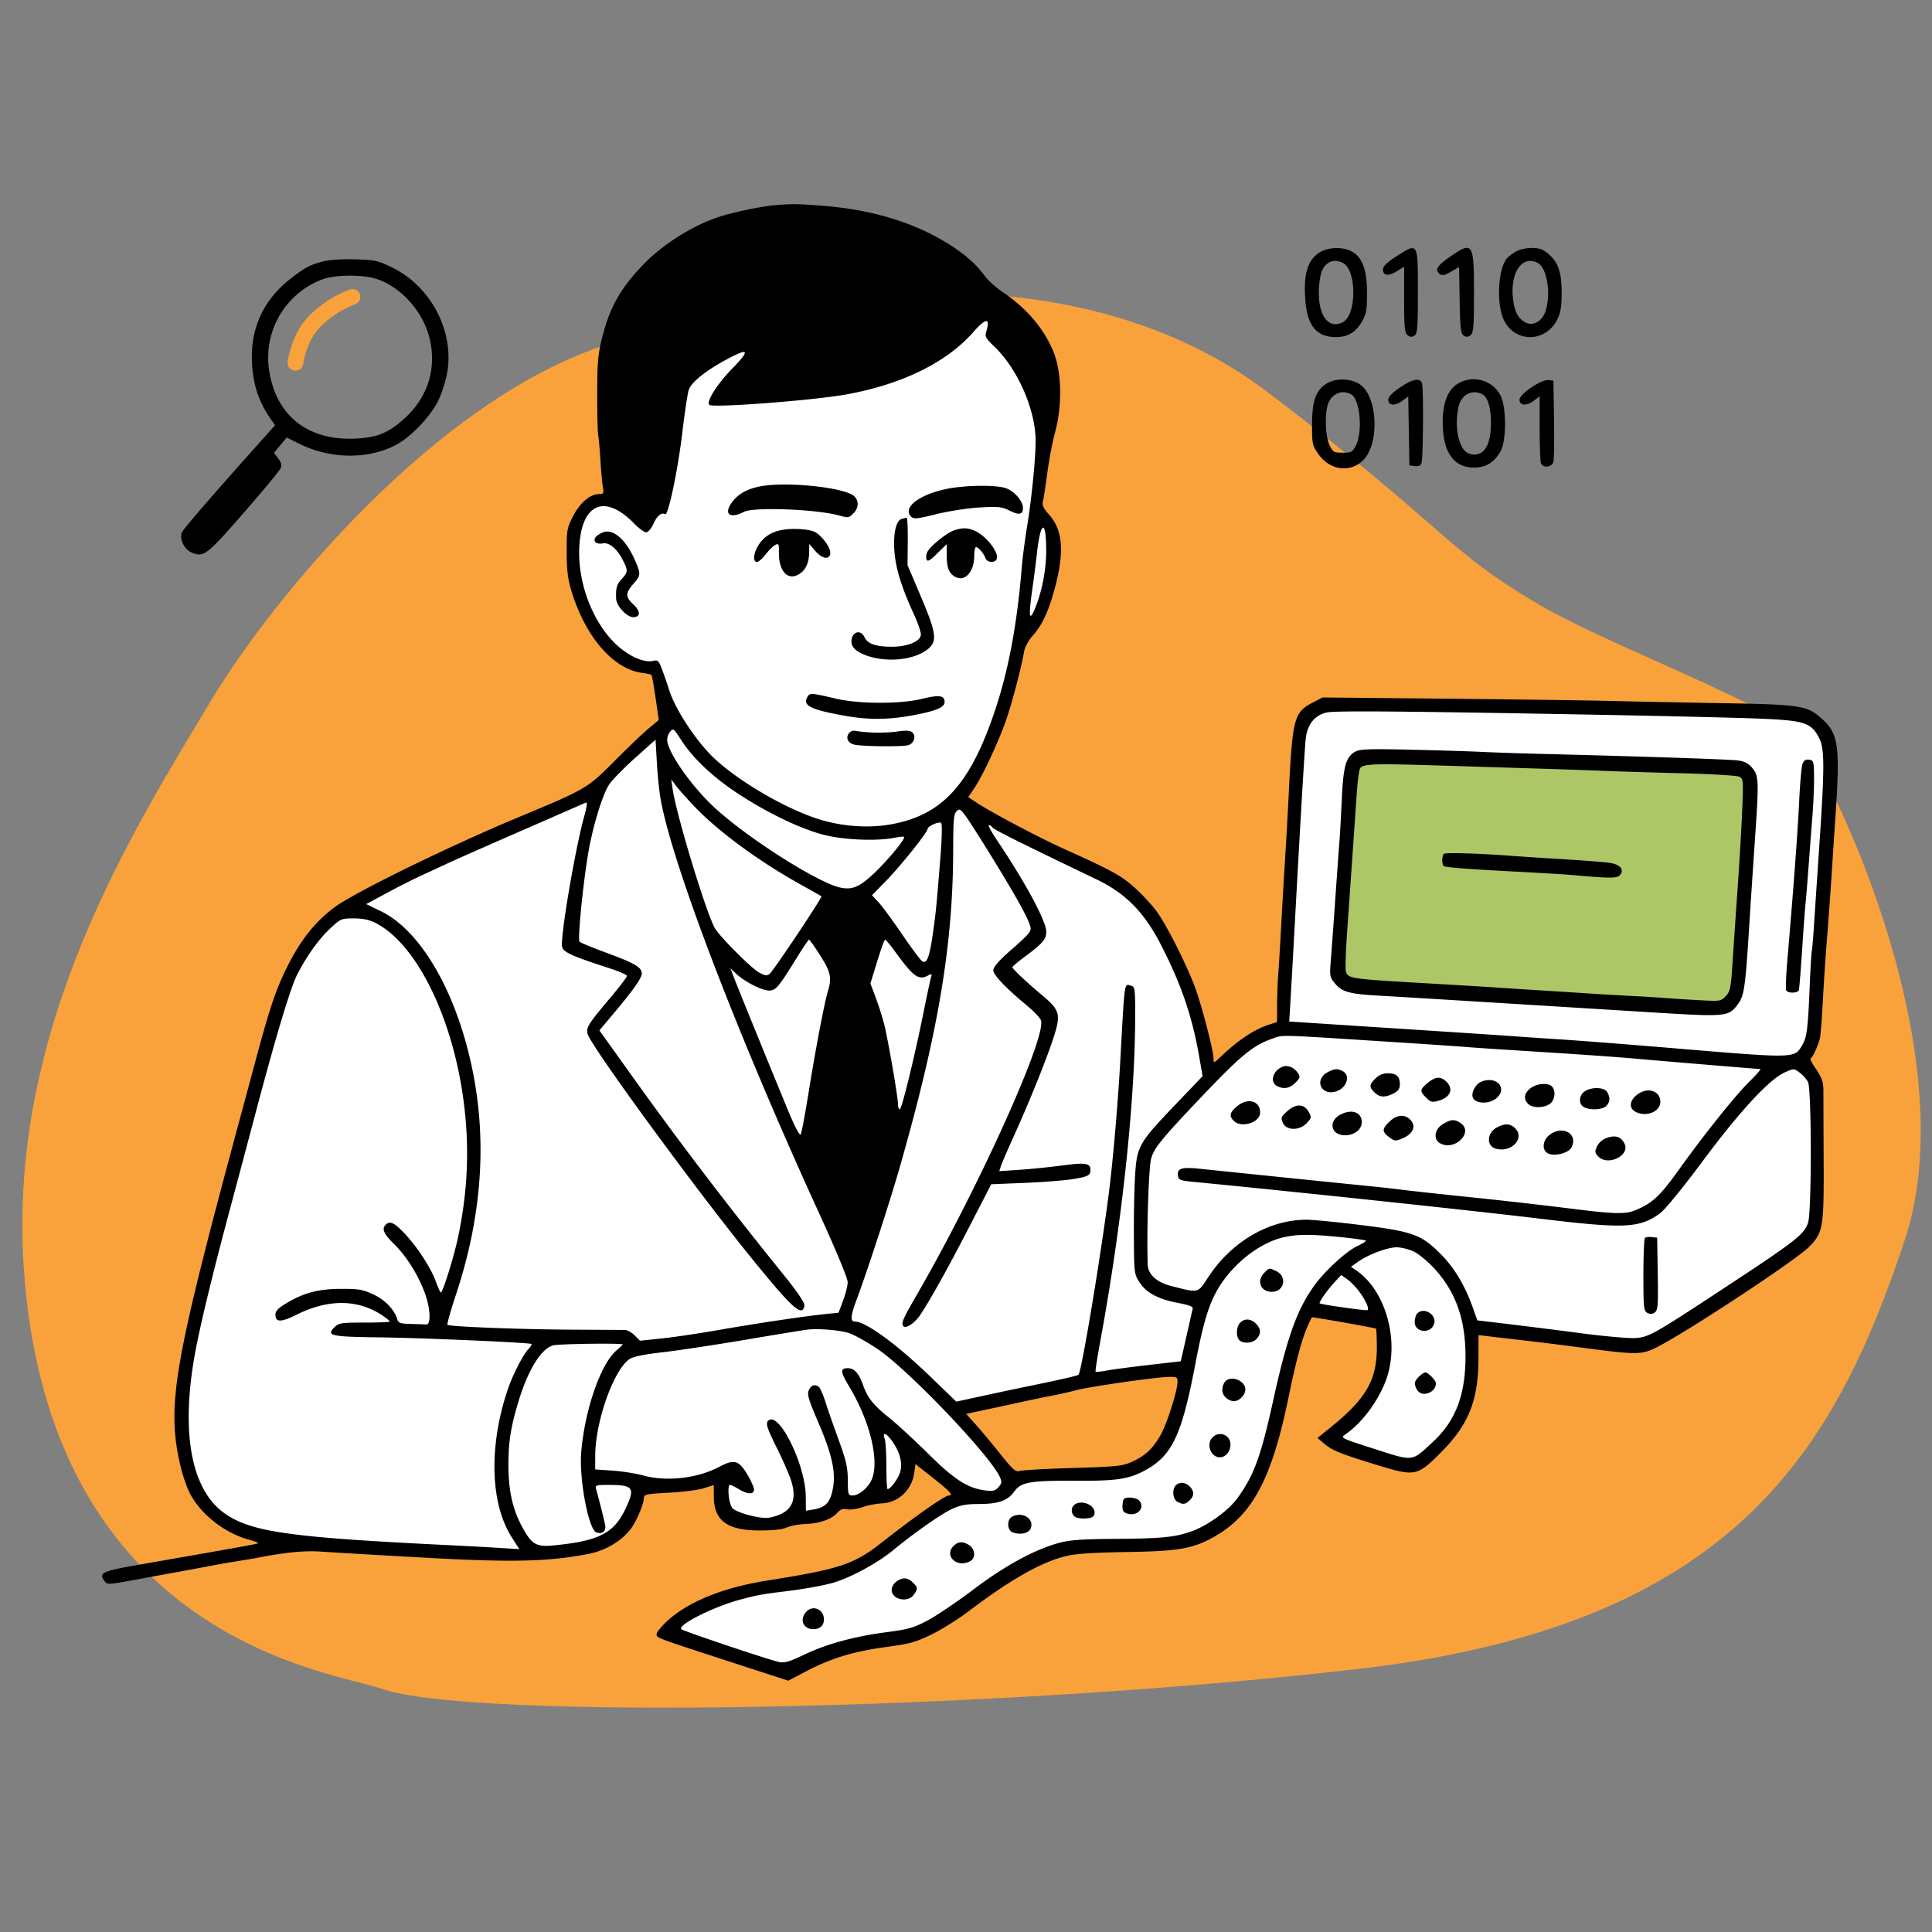
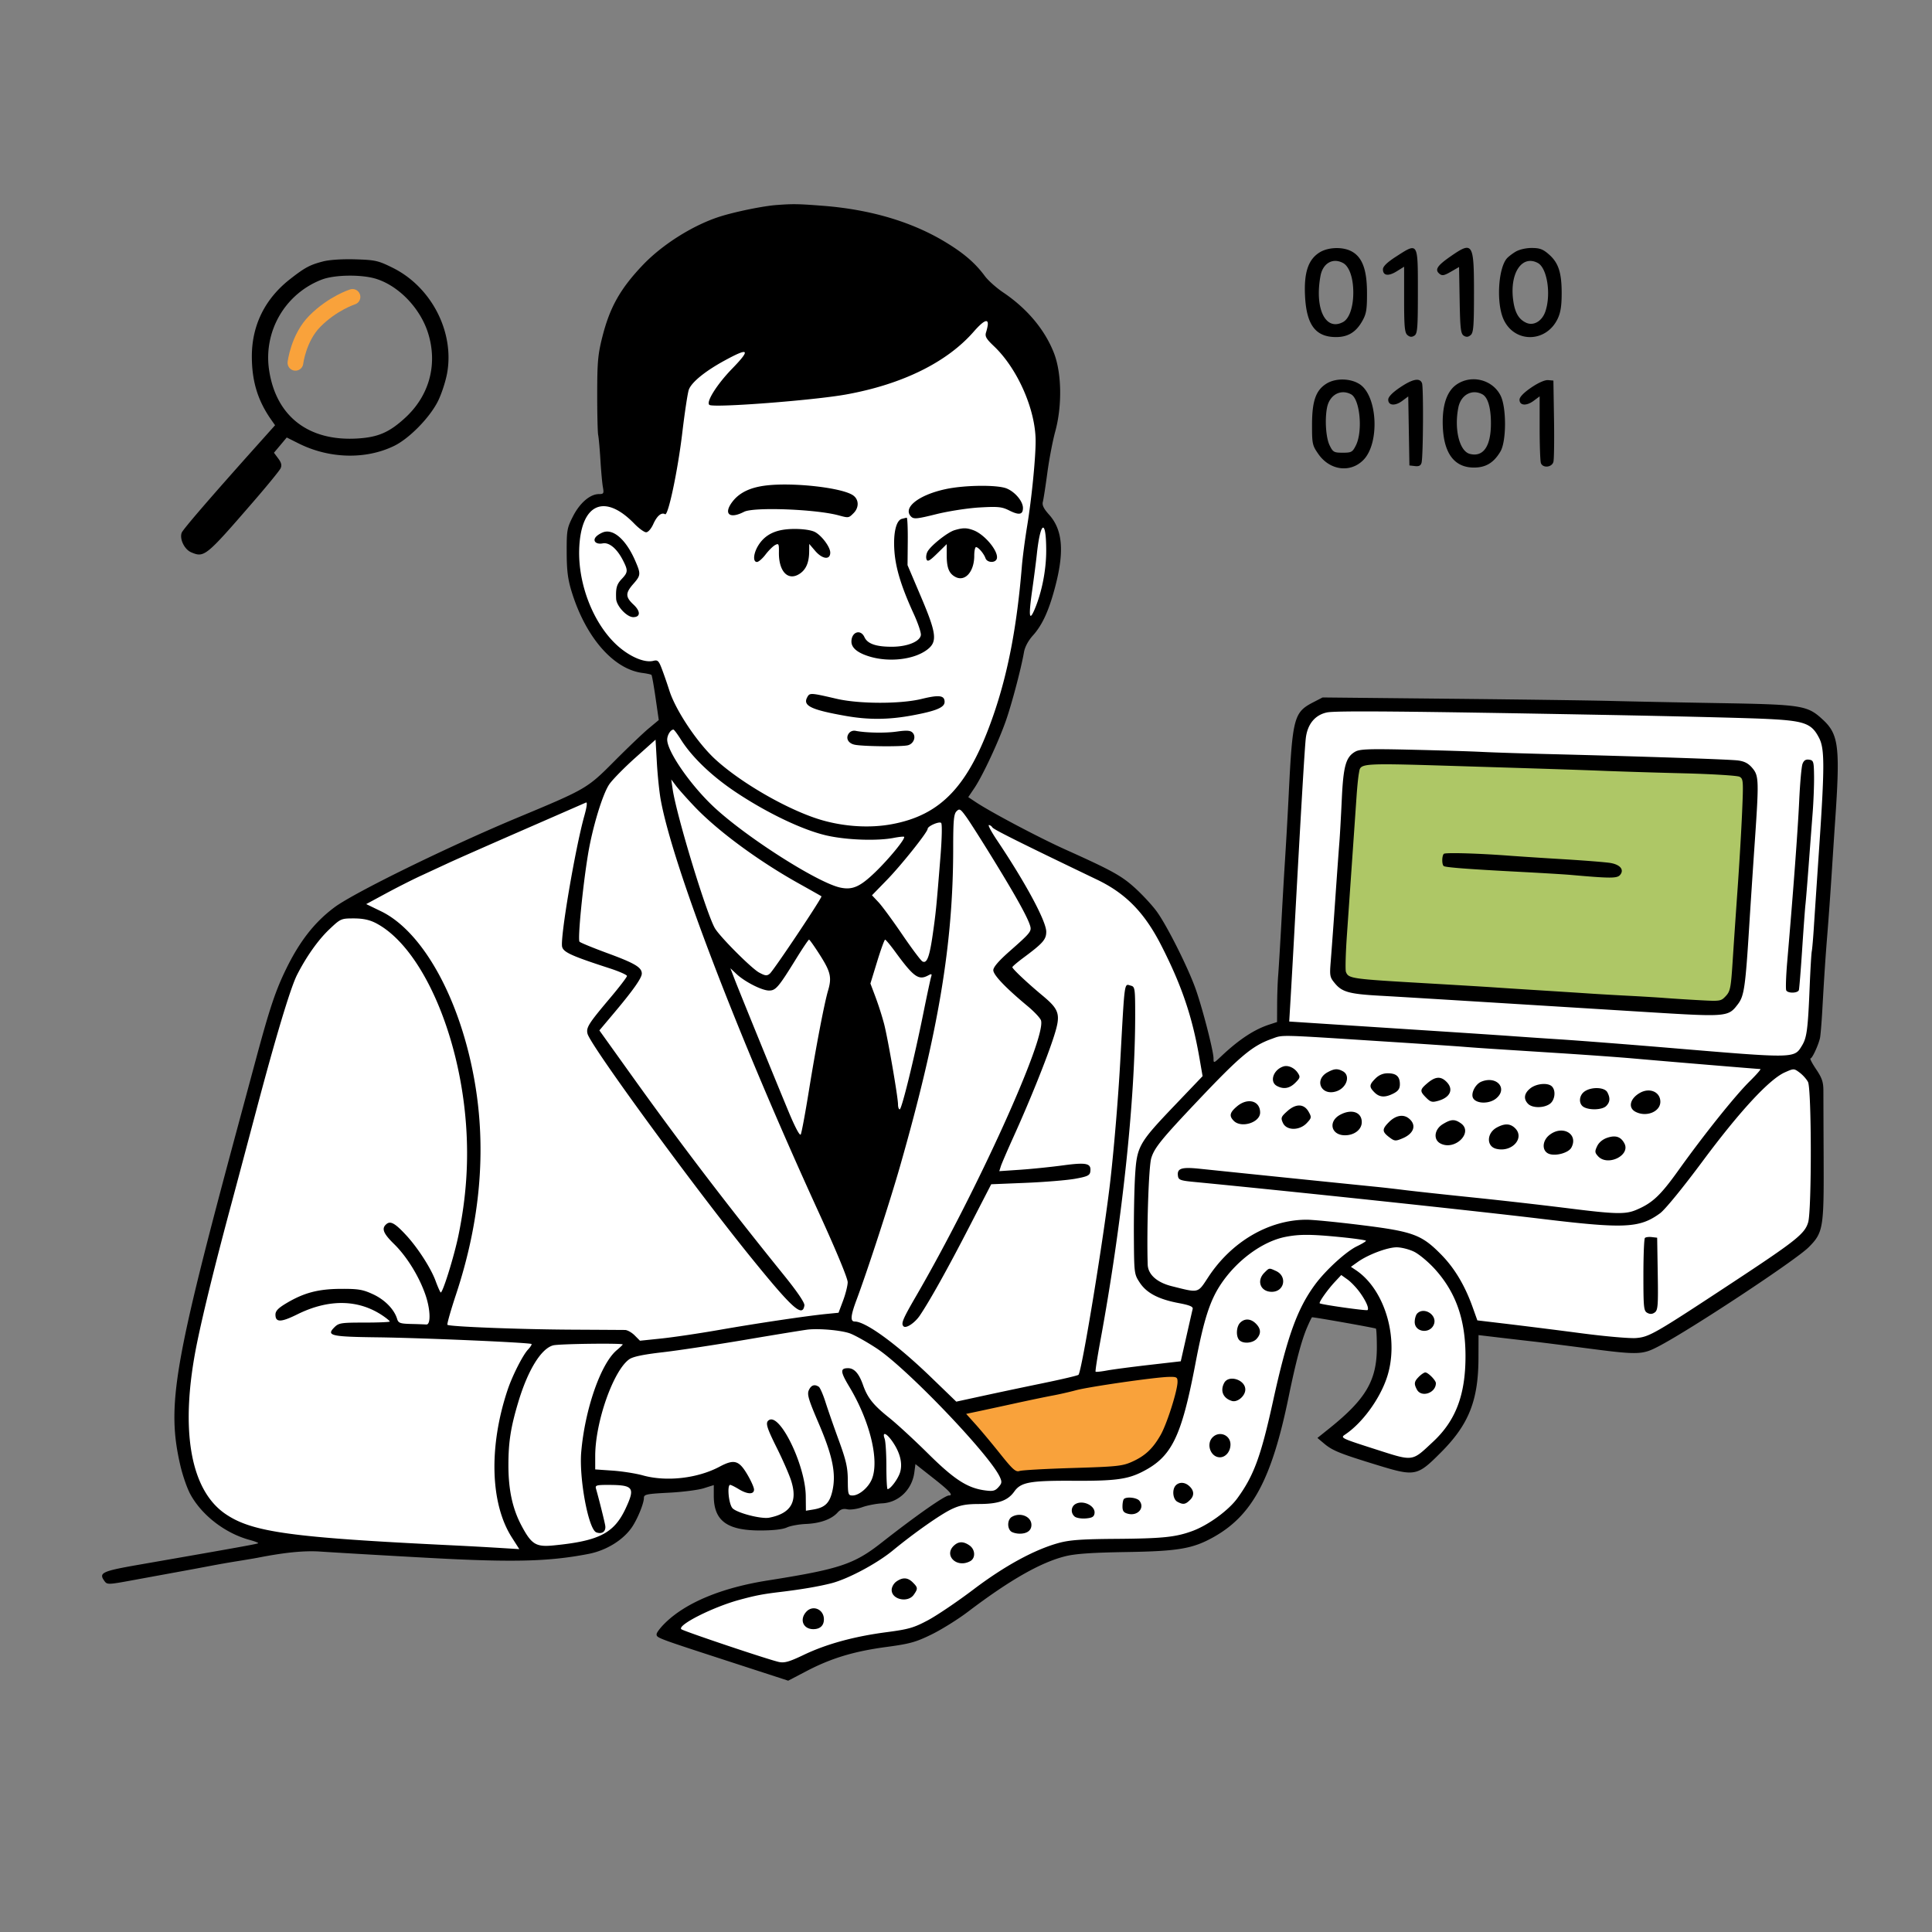
<svg xmlns="http://www.w3.org/2000/svg" width="246" height="246" viewBox="0 0 246 246" fill="none">
  <rect x="0" y="0" width="246" height="246" fill="#808080" stroke="none" />
-   <path d="M78.5 43.5C56 50 34.5 76.5 27 89c-9.898 16.5-25.907 41.5-24 72 3 48 39.784 51.921 45.5 54 11 4 77 3 124.5-2.5s60.5-27.5 69.5-54.5c7.2-21.6-6.167-53.333-13.5-65-10.833-6.166-25-11.333-33-16-12-7-11.5-9.5-34.5-27-22.834-17.374-55.755-14.37-83-6.5z" fill="#F9A23B" />
  <path d="M37.617 46.197S38 43 40.093 40.894c2.274-2.29 4.79-3.09 4.79-3.09" stroke="#F9A23B" stroke-width="2" stroke-linecap="round" />
  <path d="M99.5 39.5l-13 5.5-6 18-4 .5-2.5 2-1 3.5.5 5 2.5 6.5 4 4 3.5.5 2 6-1 1.5-2.5 2-6.5 6.5-18.5 8-12.5 6.5-5 4L36 126l-3.5 12-4.5 16-3 13-2 11 1 10 4 5.5 8 3 29 1.5 7-.5 4-1 3-2 1.5-2.5 1-2.5 5-.5 5-1 .5 4 4 2 4.5-.5 4-.5 2.5-2h3l4-.5 1.5-2.5.5-3 2 1.5 5 4-3.5 1.5-5 4-8 4.5L99 202l-8.5 2-5.5 3.5 14.5 5.5 2-1 7.5-3 7.5-1 5.5-3 6.5-5 7-3H146l6.5-1 4-3 3.5-4.5 3-8.5 2-9 1.5-4h1l8 1 1 3-2 7-5 5 11 3.5 3-2.5 3-5 1-5.5-.5-4.5 12 1.5 11 .5 1-1 9-5 11-8 .5-3.5v-7l-.5-9-2-2.5 2-2.5.5-4 .5-11.5 1-10V96l-1-3-2-2-7.5-.5L204 90h-35.5l-2.5 1.5-1 9.5-1 18-.5 11.5-5 2.5-4.5 3.5-1-4.5-1.5-5.5-2-5.5-3.5-5-3.5-3.5-4.5-2.5-5.5-2.5-8-4-2.5-1.5 4-7 1.5-4.5 3-10L133 77l1.5-6-1-4.5-1.5-.5 1-11v-5l-4-8-5-5-4.5 4-20 7.5v-9z" fill="#fff" />
  <path d="M185.5 96.5h-12l-1.5 2-1.5 22v4.5l3.5.5 23 1.5 22.5 1 1.5-1.5.5-3.5.5-9 1-10-.5-5.5-7-1-17-.5-13-.5z" fill="#AEC766" />
  <path d="M131 177.5l-9 2 6.5 9 3-.5 12-.5 4-2 2.5-5 1-6-11 1-9 2z" fill="#F9A23B" />
  <path fill-rule="evenodd" clip-rule="evenodd" d="M98.84 26.108c-1.668.125-5.206.848-7.145 1.46-3.423 1.082-7.357 3.555-9.877 6.21-2.843 2.995-4.17 5.353-5.119 9.105-.564 2.227-.653 3.207-.657 7.233-.002 2.562.054 4.938.124 5.282.071.343.2 1.78.286 3.19.085 1.412.227 2.962.315 3.445.144.796.096.878-.506.878-1.121 0-2.43 1.121-3.3 2.826-.763 1.494-.814 1.782-.805 4.584.006 2.341.144 3.43.631 5.017 1.787 5.81 5.327 9.873 9.017 10.348.566.073 1.081.186 1.146.25.065.065.3 1.384.524 2.932l.406 2.813-1.283 1.068c-.705.586-2.678 2.469-4.383 4.183-3.447 3.464-3.549 3.523-12.269 7.158-8.836 3.684-20.88 9.583-23.373 11.448-2.507 1.876-4.388 4.27-6.113 7.783-1.346 2.743-2.11 5.011-3.808 11.313l-2.294 8.51c-8.284 30.714-9.154 35.831-7.393 43.464.288 1.247.855 2.881 1.26 3.631 1.457 2.694 4.446 4.998 7.58 5.844.642.173 1.12.36 1.065.417-.093.092-2.44.515-15.052 2.712-4.871.848-5.288 1.044-4.506 2.115.33.453.495.449 3.438-.093l6.056-1.109a442.33 442.33 0 004.18-.778 121.34 121.34 0 013.235-.564c1.112-.178 2.265-.373 2.561-.431 3.43-.678 5.95-.929 7.954-.795 2.215.148 9.16.552 14.156.822 10.537.569 15.05.452 20.059-.524 2.28-.445 4.445-1.79 5.549-3.449.705-1.06 1.49-2.999 1.49-3.683 0-.442.335-.512 3.167-.658 1.743-.089 3.745-.344 4.45-.567l1.28-.404v1.365c0 3.174 1.673 4.419 5.932 4.414 1.624-.001 2.857-.141 3.37-.381.445-.208 1.537-.409 2.427-.447 1.814-.077 3.262-.599 4.033-1.453.378-.418.711-.53 1.235-.415.395.087 1.252-.033 1.904-.267.652-.233 1.793-.454 2.535-.49 2.096-.102 3.806-1.741 4.099-3.928l.143-1.07 2.26 1.78c2.128 1.676 2.615 2.217 1.996 2.217-.524 0-4.2 2.577-8.592 6.023-3.491 2.74-5.345 3.354-14.466 4.796-5.844.923-10.379 2.797-13.044 5.389-.612.594-1.112 1.248-1.112 1.453 0 .47-.028.46 9.12 3.436l7.636 2.484 2.34-1.223c3.139-1.642 6.03-2.515 10.164-3.07 2.985-.401 3.749-.613 5.763-1.6 1.276-.626 3.352-1.921 4.612-2.877 5.347-4.057 9.269-6.292 12.415-7.075 1.285-.32 3.406-.465 7.819-.536 6.568-.106 8.406-.422 11.052-1.904 4.936-2.764 7.407-7.381 9.556-17.858.912-4.444 1.64-7.186 2.348-8.834.306-.713.59-1.296.632-1.296.414 0 8.042 1.356 8.131 1.445.066.066.12 1.135.12 2.376.002 4.21-1.389 6.591-6.024 10.309l-1.542 1.236.833.701c1.078.909 1.98 1.276 6.682 2.72 4.956 1.521 5.166 1.48 8.25-1.618 3.517-3.532 4.726-6.588 4.741-11.979l.008-2.919 2.743.325c1.509.178 3.436.401 4.281.496.845.095 3.818.471 6.606.836 6.717.879 7.203.867 9.302-.23 4.081-2.131 17.438-10.95 19.097-12.608 1.852-1.852 1.952-2.432 1.913-11.081a4280.81 4280.81 0 01-.033-8.82c0-1.137-.169-1.643-.925-2.769-.51-.758-.831-1.378-.715-1.378.216 0 .969-1.608 1.2-2.566.072-.297.206-1.878.298-3.512.26-4.617.404-6.771.676-10.13.138-1.709.38-5.113.538-7.564.157-2.452.34-5.248.407-6.214.674-9.703.488-11.267-1.564-13.162-1.958-1.808-2.611-1.912-13.127-2.092-5.116-.087-11.365-.213-13.886-.279-2.521-.065-11.803-.192-20.626-.28l-16.043-.163-1.211.627c-2.435 1.26-2.62 1.957-3.101 11.702-.15 3.035-.324 6.086-.54 9.455-.067 1.041-.249 4.201-.403 7.024-.155 2.823-.336 5.802-.402 6.619-.066.817-.125 2.479-.13 3.693l-.01 2.208-1.011.331c-1.905.623-3.839 1.899-6.067 4-.994.938-1.011.942-1.012.291-.001-.941-1.438-6.499-2.302-8.902-1.001-2.786-3.681-8.103-4.954-9.829-.578-.785-1.811-2.116-2.739-2.957-1.719-1.559-2.927-2.226-8.878-4.903-3.31-1.489-9.422-4.721-11.369-6.011l-.988-.655.79-1.172c1.052-1.562 3.105-5.966 4.038-8.662.753-2.179 1.918-6.605 2.267-8.623.116-.667.547-1.473 1.138-2.128 1.241-1.377 2.103-3.307 2.921-6.537 1.091-4.307.828-6.971-.874-8.86-.675-.75-.894-1.204-.782-1.621.086-.32.342-1.979.571-3.687.228-1.709.681-4.08 1.007-5.268.893-3.26.825-7.444-.162-9.982-1.156-2.973-3.414-5.67-6.471-7.727-.868-.584-1.915-1.52-2.327-2.077-1.231-1.67-2.708-2.938-5.089-4.37-4.267-2.567-9.516-4.115-15.534-4.582-3.192-.247-3.794-.257-5.94-.096zm69.209 6.015c-1.457.89-2.021 2.538-1.883 5.502.174 3.74 1.332 5.292 3.949 5.294 1.504.002 2.527-.615 3.319-2 .543-.95.631-1.467.625-3.671-.009-2.95-.615-4.543-2.004-5.263-1.119-.58-2.934-.517-4.006.138zm9.725.538c-1.147.74-1.686 1.26-1.686 1.63 0 .816.684.917 1.746.26l.951-.59v4.177c0 3.48.071 4.235.427 4.531.309.258.55.277.876.071.395-.249.449-.936.449-5.657 0-6.302.044-6.232-2.763-4.422zm6.908-.004c-1.694 1.179-2.018 1.686-1.404 2.197.346.287.595.244 1.46-.255l1.043-.601.075 4.23c.063 3.6.141 4.271.523 4.513.326.205.567.186.876-.072.362-.3.427-1.127.427-5.4 0-6.365-.149-6.595-3-4.612zm8.258-.585c-.445.272-.945.667-1.111.877-1.076 1.36-1.3 5.636-.401 7.673 1.354 3.065 5.392 3.067 6.889.004.385-.787.525-1.65.529-3.239.006-2.663-.401-3.919-1.618-4.989-.761-.67-1.174-.823-2.208-.823-.757.001-1.598.202-2.08.497zm-151.8 1.215c-1.69.437-2.316.773-4.222 2.266-3.18 2.49-4.85 5.87-4.85 9.814 0 3.187.753 5.647 2.476 8.097l.48.683-2.289 2.558c-5.905 6.6-9.445 10.704-9.601 11.129-.294.8.353 2.13 1.213 2.493 1.665.701 1.85.552 7.895-6.429 1.78-2.054 3.347-3.972 3.483-4.262.182-.387.104-.72-.297-1.257l-.545-.732.814-.97.813-.972 1.506.754c3.904 1.954 8.534 2.078 12.156.323 1.93-.934 4.546-3.603 5.596-5.709.453-.908.978-2.52 1.168-3.584.936-5.248-2.021-10.96-6.934-13.392-1.849-.916-2.212-.997-4.758-1.075-1.656-.05-3.294.055-4.104.265zm129.866.2c.797.427 1.308 1.896 1.308 3.76 0 1.865-.511 3.334-1.308 3.76-2.223 1.193-3.637-1.698-2.871-5.868.299-1.625 1.564-2.353 2.871-1.652zm24.806 0c1.189.638 1.707 3.993.955 6.183-.422 1.229-1.497 1.857-2.439 1.426-.982-.447-1.479-1.35-1.677-3.043-.393-3.356 1.18-5.628 3.161-4.566zM47.953 35.523c2.902.938 5.606 3.798 6.573 6.95 1.216 3.963.132 7.915-2.945 10.736-2.022 1.854-3.449 2.469-6.09 2.625-6.18.367-10.29-2.785-11.209-8.599a10.64 10.64 0 016.664-11.625c1.646-.645 5.15-.688 7.007-.087zm77.823 5.806c-.015.206-.116.654-.224.993-.161.506.021.824 1.004 1.756 2.999 2.845 5.299 8.063 5.309 12.05.007 2.197-.505 7.35-1.076 10.835-.28 1.709-.583 4.019-.675 5.133-.625 7.664-1.773 13.645-3.658 19.063-3.096 8.902-6.621 12.649-12.977 13.798-2.683.485-5.763.316-8.624-.472-4.122-1.137-10.348-4.66-13.768-7.792-2.294-2.101-5.08-6.277-5.867-8.794a65.09 65.09 0 00-.86-2.499c-.468-1.27-.59-1.401-1.165-1.257-1.22.307-3.305-.656-4.945-2.284-2.825-2.803-4.633-7.582-4.501-11.896.177-5.812 3.19-7.224 7.013-3.287.586.604 1.266 1.098 1.51 1.098.255 0 .646-.451.922-1.065.466-1.035 1.04-1.51 1.49-1.232.395.245 1.62-5.557 2.195-10.4.309-2.6.683-5.058.83-5.462.349-.95 2.067-2.35 4.56-3.71 3.114-1.701 3.358-1.437.957 1.035-1.958 2.016-3.39 4.309-2.887 4.62.62.384 13.257-.585 17.402-1.334 7.134-1.289 12.816-4.083 16.229-7.981 1.235-1.412 1.864-1.73 1.806-.916zm43.146 7.504c-1.367.835-1.855 2.2-1.861 5.208-.005 2.475.037 2.671.814 3.782 1.46 2.087 4.088 2.423 5.736.733 2.08-2.131 1.794-8.107-.461-9.619-1.156-.774-3.054-.821-4.228-.104zm9.323.512c-.963.652-1.483 1.193-1.483 1.54 0 .76.866.84 1.779.163l.769-.57.075 4.393.074 4.393.706.082c.509.06.743-.061.841-.432.208-.8.258-9.598.057-10.123-.277-.725-1.198-.544-2.818.554zm7.253-.408c-1.275.855-1.886 2.676-1.789 5.33.127 3.474 1.48 5.267 3.973 5.267 1.51 0 2.528-.62 3.371-2.054.763-1.298.776-5.572.021-7.095-1.008-2.035-3.669-2.726-5.576-1.448zm9.464.416c-.947.647-1.483 1.204-1.483 1.541 0 .754.872.826 1.786.149l.776-.575v4.038c0 2.221.073 4.23.163 4.466.257.67 1.417.54 1.593-.18.083-.335.115-2.797.073-5.471l-.077-4.863-.674-.059c-.409-.036-1.256.338-2.157.954zm-22.929.856c1.126.603 1.514 4.69.617 6.489-.434.87-.568.945-1.682.945-1.116 0-1.247-.074-1.672-.945-.47-.963-.626-3.29-.323-4.81.323-1.616 1.734-2.39 3.06-1.68zm16.717 0c.699.375 1.089 1.7 1.089 3.701 0 2.918-.976 4.327-2.688 3.883-1.323-.344-2.014-3.136-1.461-5.905.323-1.616 1.734-2.39 3.06-1.68zM97.627 61.807c-2.109.24-3.523.927-4.42 2.144-1.109 1.507-.291 2.16 1.526 1.22 1.229-.638 9.149-.34 12.061.452 1.258.342 1.267.34 1.887-.28.736-.737.692-1.78-.097-2.297-1.449-.951-7.488-1.634-10.957-1.239zm22.783.472c-3.452.74-5.515 2.38-4.399 3.5.34.34.75.3 3.203-.31 1.548-.385 4.031-.769 5.518-.854 2.358-.135 2.842-.085 3.775.384 1.25.629 1.745.539 1.745-.318 0-.843-.985-2.028-2.059-2.478-1.171-.49-5.329-.45-7.783.076zm-5.579 3.787c-.735.194-1.114 1.842-.946 4.116.162 2.2.887 4.55 2.46 7.983.543 1.183.952 2.398.908 2.7-.117.817-1.702 1.468-3.611 1.484-2.062.016-3.183-.366-3.57-1.217-.487-1.072-1.66-.673-1.66.566 0 .793.784 1.438 2.309 1.898 2.521.76 5.668.387 7.33-.87 1.335-1.01 1.212-2.047-.809-6.8l-1.685-3.965.028-3.04c.015-1.67-.046-3.024-.135-3.007-.09.017-.368.086-.619.152zm18.382 4.028c.005 2.5-.567 5.38-1.495 7.54-.672 1.56-.758.814-.289-2.496.227-1.599.49-3.636.585-4.528.461-4.315 1.192-4.63 1.199-.516zm-33.596-2.622c-1.4.244-2.408.9-3.08 2.005-.613 1.005-.693 2.079-.156 2.079.205 0 .695-.424 1.09-.942.394-.518.944-1.064 1.22-1.212.458-.246.503-.161.487.918-.037 2.46 1.166 3.706 2.642 2.737.807-.53 1.195-1.428 1.21-2.802l.011-.995.75.877c.919 1.076 1.924 1.193 1.924.224 0-.706-1.072-2.15-1.942-2.617-.707-.379-2.77-.514-4.156-.272zm21.922.036c-.898.27-3.03 1.965-3.442 2.736-.159.3-.215.737-.125.975.132.344.408.192 1.369-.753l1.204-1.184v1.425c0 1.59.29 2.317 1.095 2.748 1.233.662 2.41-.655 2.41-2.696 0-.602.103-1.094.228-1.094.298 0 .993.818 1.206 1.418.2.565 1.219.631 1.425.092.33-.862-1.47-3.096-2.944-3.654-.872-.33-1.362-.333-2.426-.013zM77 67.714c-.296.064-.751.304-1.01.534-.622.553-.169 1.117.756.94.824-.158 1.813.67 2.572 2.154.661 1.291.647 1.528-.137 2.36-.657.697-.785 1.143-.729 2.535.037.917 1.361 2.343 2.176 2.343.936 0 .955-.739.041-1.594-1.046-.979-1.051-1.469-.029-2.635.963-1.1.976-1.26.237-2.964-1.09-2.51-2.604-3.945-3.877-3.673zM102.774 88.8c-.569 1.064.509 1.58 4.92 2.359 2.883.508 5.422.491 8.396-.055 3.096-.57 4.185-1.02 4.185-1.73 0-.838-.69-.927-2.931-.378-2.688.657-7.944.648-10.82-.02-3.366-.78-3.426-.782-3.75-.176zm101.49 2.225c8.453.157 17.503.378 20.112.49 5.396.233 6.272.532 7.264 2.48.692 1.36.692 3.675-.002 13.896-.293 4.309-.602 8.928-.687 10.265-.085 1.338-.202 2.675-.26 2.972-.058.297-.177 2.303-.265 4.457-.223 5.448-.362 6.528-.965 7.522-1.019 1.679-.734 1.674-16.973.312-5.116-.429-11.304-.91-13.751-1.069a895.82 895.82 0 01-6.336-.43c-1.038-.077-5.588-.38-10.111-.673l-13.18-.855-4.955-.322.171-2.85c.094-1.568.294-5.099.444-7.848.859-15.767 1.349-24.073 1.493-25.346.204-1.807 1.167-2.989 2.696-3.311 1.123-.237 10.134-.157 35.305.31zm-117.568 3.14c1.421 2.254 3.934 4.66 7.004 6.707 4.015 2.678 8.6 4.858 11.632 5.529 2.549.565 6.368.694 8.472.286.668-.129 1.258-.19 1.313-.136.209.207-1.875 2.762-3.651 4.479-1.955 1.889-2.915 2.316-4.47 1.986-2.871-.61-11.959-6.4-16.084-10.249-2.974-2.774-5.958-7.077-5.958-8.59 0-.578.437-1.28.796-1.278.081 0 .507.57.947 1.267zm21.434-.847c-.503.608-.177 1.319.689 1.505 1.051.225 6.026.275 6.796.068.742-.199 1.07-1.114.576-1.607-.281-.282-.743-.311-2.027-.129-1.476.21-3.967.159-5.27-.107a.868.868 0 00-.764.27zm-24.005 8.495c1.512 8.35 9.8 30.001 20.115 52.543 2.241 4.896 3.704 8.425 3.696 8.914-.007.446-.273 1.502-.59 2.346l-.577 1.536-1.538.152c-2.542.252-8.8 1.184-13.671 2.036-2.521.441-5.819.93-7.328 1.088l-2.744.286-.681-.683c-.375-.375-.93-.685-1.233-.687a5609.1 5609.1 0 00-6.82-.04c-6.652-.036-15.55-.385-15.783-.618-.077-.077.415-1.813 1.092-3.858 3.093-9.338 3.888-18.391 2.38-27.086-1.816-10.477-6.562-19.111-11.936-21.715l-1.878-.91 2.513-1.357c1.382-.746 3.362-1.75 4.4-2.229 1.039-.48 2.677-1.239 3.64-1.686.964-.447 5.211-2.321 9.438-4.166a5153.14 5153.14 0 007.99-3.491c.193-.088.117.535-.21 1.702-1.169 4.189-3.098 15.574-2.824 16.669.175.695 1.22 1.169 6.03 2.729 1.224.396 2.225.839 2.225.982 0 .144-.962 1.402-2.138 2.795-2.77 3.282-3.08 3.774-2.882 4.564.375 1.499 13.622 19.619 20.916 28.61 5.206 6.419 6.464 7.54 6.696 5.976.05-.336-.905-1.743-2.645-3.896-7.155-8.853-13.092-16.636-19.233-25.214l-4.227-5.906L78.169 129c2.435-2.892 3.55-4.472 3.55-5.034 0-.789-.881-1.314-4.336-2.585-1.842-.677-3.458-1.34-3.591-1.472-.256-.253.397-6.982 1.08-11.125.567-3.442 1.86-7.693 2.713-8.928.41-.593 1.902-2.112 3.316-3.377l2.57-2.298.168 2.938c.092 1.616.311 3.728.486 4.694zm88.426-6.098c-1.185.68-1.507 1.829-1.704 6.098-.099 2.154-.236 4.585-.303 5.403-.067.817-.304 4.099-.527 7.294a935.848 935.848 0 01-.571 7.84c-.158 1.931-.131 2.075.561 2.899.895 1.065 1.84 1.321 5.677 1.534 2.739.152 7.761.459 33.765 2.067 10.542.653 10.589.648 11.846-1.002.785-1.031.95-2.182 1.434-9.962.167-2.674.479-7.403.693-10.509.554-8.02.537-8.59-.295-9.58-.497-.592-.998-.858-1.82-.967-1.081-.142-11.933-.508-24.457-.823-3.189-.08-6.889-.203-8.224-.271-1.335-.07-5.339-.193-8.898-.275-5.447-.126-6.582-.086-7.177.254zm56.96 1.554c-.128.345-.317 2.45-.42 4.679-.169 3.679-.74 11.365-1.521 20.454-.163 1.89-.218 3.561-.123 3.715.243.393 1.485.348 1.604-.059.053-.185.242-2.526.418-5.2.176-2.674.363-5.227.417-5.673.052-.446.232-2.634.399-4.863.167-2.228.398-5.267.513-6.753.116-1.486.199-3.613.185-4.728-.024-1.886-.067-2.032-.632-2.112-.431-.062-.673.094-.84.54zm-41.02.364c9.636.298 12.935.407 16.043.532a935.8 935.8 0 009.841.3c3.634.092 6.836.29 7.117.438.48.253.5.522.33 4.493-.1 2.324-.358 6.717-.575 9.763-.216 3.046-.501 7.216-.633 9.267-.216 3.362-.302 3.795-.873 4.404-.619.66-.698.672-3.471.517a240.054 240.054 0 01-4.321-.276c-.816-.065-2.818-.187-4.449-.272a409.274 409.274 0 01-4.719-.269c-1.865-.125-4.549-.296-8.493-.544a713.867 713.867 0 01-4.179-.273c-.964-.066-4.968-.307-8.898-.535-9.172-.532-9.51-.582-9.835-1.429-.093-.244-.038-2.332.122-4.639.328-4.689 1.026-14.734 1.24-17.837.077-1.115.205-2.36.283-2.768.273-1.414-.548-1.368 15.47-.872zm-100.042 5.085c2.937 3.085 8.126 6.91 13.256 9.772 1.538.859 2.84 1.595 2.891 1.637.143.115-6.081 9.435-6.577 9.847-.366.305-.579.283-1.364-.141-.939-.506-4.809-4.368-5.582-5.568-1.027-1.598-4.94-14.43-5.428-17.803l-.176-1.216.609.811c.335.446 1.402 1.643 2.371 2.661zm38.2 6.991c2.778 4.528 4.215 7.13 4.523 8.191.197.681.016.903-2.606 3.211-1.395 1.229-2.089 2.033-2.089 2.423 0 .606 1.567 2.247 4.365 4.573.844.701 1.613 1.521 1.708 1.821.699 2.208-8.148 21.731-15.921 35.13-1.692 2.916-1.926 3.481-1.584 3.822.317.318 1.447-.436 2.089-1.394 1.318-1.967 3.54-5.953 6.274-11.257l2.803-5.438 4.38-.179c2.408-.099 5.228-.33 6.267-.514 1.577-.28 1.9-.427 1.967-.899.155-1.082-.442-1.221-3.477-.812-1.542.208-3.998.459-5.457.558l-2.653.179.197-.622c.108-.342.859-2.082 1.667-3.867 2.01-4.436 4.168-9.798 5.072-12.603.925-2.868.766-3.44-1.466-5.295-1.888-1.569-3.805-3.374-3.805-3.584 0-.087.637-.631 1.416-1.21 2.478-1.84 2.899-2.32 2.899-3.305 0-1.338-2.63-6.229-6.252-11.625-.723-1.077-1.197-1.958-1.052-1.958.144 0 .346.136.449.303.163.265 3.596 1.978 13.326 6.648 3.662 1.758 6.041 4.195 8.175 8.375 2.612 5.116 3.949 9.065 4.867 14.369l.394 2.276-3.503 3.667c-4.643 4.862-4.864 5.253-5.095 9.046-.1 1.648-.168 5.132-.151 7.744.031 4.675.042 4.764.755 5.843.871 1.318 2.388 2.113 4.961 2.597 1.377.259 1.84.452 1.77.74-.052.214-.414 1.803-.805 3.53l-.711 3.14-4.048.465c-2.226.256-4.644.575-5.372.71-.729.136-1.37.201-1.424.147-.055-.055.21-1.777.587-3.826 2.776-15.055 4.453-30.71 4.453-41.555 0-3.398-.034-3.635-.539-3.767-.879-.23-.777-.955-1.364 9.669-.248 4.493-.749 10.56-1.226 14.852-.775 6.985-3.662 24.633-4.093 25.026-.106.097-2.074.563-4.372 1.035a817.28 817.28 0 00-7.682 1.62l-3.503.762-3.2-3.091c-4.37-4.221-8.327-7.112-9.736-7.112-.581 0-.519-.739.228-2.737 1.411-3.775 4.258-12.518 5.555-17.063 4.888-17.114 6.756-28.292 6.759-40.448.001-3.531.077-4.369.423-4.716.382-.383.498-.316 1.241.712.452.625 2.079 3.186 3.616 5.693zm-6.897-.69c-.525 6.543-.583 7.13-.976 9.887-.42 2.951-.754 3.832-1.33 3.509-.207-.116-1.369-1.669-2.583-3.451-1.213-1.781-2.572-3.628-3.02-4.103l-.815-.865 1.918-1.972c1.82-1.871 5.168-6.072 5.171-6.488.002-.345 1.477-.989 1.72-.752.135.131.098 1.948-.085 4.235zm64.088-.299c-.262.268-.262 1.398 0 1.561.274.169 3.208.392 9.505.722 2.891.151 5.864.329 6.605.395 5.141.457 5.962.457 6.339.002.546-.659.017-1.307-1.243-1.52-.578-.098-3.296-.314-6.039-.48a632.491 632.491 0 01-6.606-.428c-4.039-.313-8.377-.441-8.561-.252zm-136.028 8.795c5.763 2.946 10.672 13.891 11.529 25.708.341 4.714.027 9.275-.972 14.104-.563 2.721-2.054 7.484-2.266 7.235-.099-.116-.389-.78-.644-1.476-.588-1.603-2.245-4.179-3.713-5.775-1.422-1.545-2.016-1.887-2.535-1.455-.669.556-.43 1.179.982 2.562 1.64 1.606 3.237 4.219 4.02 6.575.606 1.826.643 3.699.071 3.653a68.24 68.24 0 00-1.937-.067c-1.407-.036-1.622-.114-1.784-.649-.367-1.212-1.563-2.436-3.058-3.13-1.301-.604-1.869-.701-4.074-.691-2.89.012-4.707.487-6.942 1.813-1.06.629-1.416.997-1.416 1.466 0 1.012.69 1.003 2.789-.036 4.008-1.984 7.797-1.919 10.893.186.48.327.875.656.876.73 0 .074-1.451.135-3.227.135-2.983 0-3.273.046-3.831.605-1.055 1.058-.451 1.198 5.482 1.272 5.768.073 19.428.667 19.622.853.062.06-.142.382-.454.716-.66.707-1.981 3.312-2.575 5.079-2.43 7.232-2.229 14.522.518 18.823l.957 1.499-2.65-.164a514.88 514.88 0 00-5.751-.314c-20.689-.998-25.62-1.679-29.022-4.006-4.539-3.104-5.832-10.924-3.607-21.796.813-3.969 2.383-10.324 4.407-17.83.5-1.857 1.907-7.14 3.126-11.739 2.504-9.448 4.367-15.641 5.198-17.274 1.18-2.32 2.692-4.454 4.107-5.795 1.437-1.362 1.503-1.391 3.113-1.391 1.145 0 1.986.174 2.768.574zm56.623 4.143c1.327 2.088 1.491 2.815 1.002 4.47-.475 1.605-1.543 7.183-2.431 12.694-.467 2.898-.937 5.429-1.046 5.625-.123.223-.72-.901-1.58-2.971-1.865-4.491-6.213-15.163-6.86-16.836l-.52-1.352.763.72c1.06 1 3.256 2.117 4.16 2.117.856 0 1.2-.407 3.494-4.12.803-1.3 1.523-2.363 1.599-2.363.076 0 .715.907 1.42 2.015zm9.558-.46c2.335 3.196 2.971 3.656 4.169 3.013.47-.252.525-.223.39.203-.085.273-.523 2.32-.973 4.548-1.167 5.791-2.764 12.292-3.018 12.292-.12 0-.217-.283-.217-.628 0-.929-1.29-8.389-1.775-10.263a40.862 40.862 0 00-1.079-3.378l-.66-1.757.856-2.793c.471-1.536.927-2.791 1.015-2.79.088.002.669.7 1.292 1.553zm62.365 11.418c4.523.29 8.952.588 9.841.66.89.073 2.589.195 3.775.271l8.493.543c3.485.222 7.732.528 9.437.679 4.207.373 15.965 1.352 16.24 1.352.122 0-.486.699-1.352 1.553-1.862 1.84-5.787 6.743-9.061 11.319-2.328 3.256-3.343 4.205-5.425 5.076-1.361.57-2.679.534-8.793-.24a634.963 634.963 0 00-11.965-1.356c-3.708-.382-7.651-.81-8.763-.951-1.113-.14-2.69-.32-3.506-.4a8373.005 8373.005 0 01-22.513-2.304c-2.343-.245-2.916-.054-2.777.922.07.489.329.588 1.968.745 12.374 1.193 35.772 3.679 44.322 4.71 10.581 1.277 12.481 1.188 15.091-.706.632-.46 2.883-3.213 5.452-6.671 4.715-6.345 8.465-10.396 10.438-11.274 1.144-.509 1.163-.508 1.887.03.403.3.882.837 1.065 1.194.461.898.478 16.338.02 17.869-.439 1.468-1.521 2.328-9.701 7.715-9.886 6.51-10.53 6.88-12.215 7.02-.781.065-3.893-.206-6.915-.602a956.495 956.495 0 00-9.393-1.184l-3.898-.463-.599-1.677c-.993-2.779-2.301-4.968-4.008-6.704-2.488-2.532-3.565-2.93-10.142-3.749-3.057-.38-6.212-.69-7.01-.688-4.783.013-9.521 2.778-12.485 7.284-1.394 2.12-1.153 2.06-4.675 1.178-1.882-.471-3.014-1.489-3.055-2.746-.142-4.383.124-12.444.448-13.537.391-1.318 1.278-2.416 5.904-7.302 5.434-5.74 6.97-7.026 9.445-7.907 1.492-.531.491-.555 14.425.341zm-12.942 3.174c-1.291.418-1.804 1.959-.827 2.483.851.456 1.617.323 2.347-.408.618-.62.649-.745.308-1.259-.431-.65-1.233-1.008-1.828-.816zm5.627.739c-1.763.959-.826 3.045 1.092 2.435 1.337-.425 1.864-2.018.848-2.563-.683-.366-1.08-.34-1.94.128zm6.09.796c-.803.803-.821 1.068-.123 1.768.645.646 1.366.684 2.44.128.591-.306.795-.605.795-1.162 0-.991-.451-1.398-1.549-1.398-.598 0-1.125.224-1.563.664zm6.638.576c-.999.843-1.017 1.028-.18 1.867.565.566.769.618 1.551.394 1.536-.438 1.979-1.475 1.035-2.42-.724-.726-1.41-.68-2.406.159zm6.85-.174c-.792.322-1.391 1.554-1.034 2.126.437.698 2.012.722 2.873.044 1.595-1.257.14-2.974-1.839-2.17zm6.243.845c-.805.634-.91 1.363-.287 1.987.543.544 1.98.546 2.752.004.66-.463.812-1.689.276-2.227-.506-.506-1.958-.381-2.741.236zm6.899.401c-.742.521-.785 1.622-.078 2.001.779.418 2.348.338 2.83-.145.492-.493.536-1.021.144-1.754-.349-.654-2.026-.713-2.896-.102zm7.085.161c-1.289.707-1.593 1.897-.618 2.42 1.37.734 3.18.013 3.18-1.268 0-1.235-1.324-1.83-2.562-1.152zm-51.343 1.739c-.93.784-1.027 1.225-.406 1.847.96.962 3.351.208 3.351-1.057 0-1.511-1.586-1.937-2.945-.79zm6.414.604c-.809.725-.859.857-.566 1.502.453.997 2.114 1.006 3.042.016.606-.646.621-.736.241-1.418-.585-1.05-1.613-1.087-2.717-.1zm6.713.47c-1.531.832-1.168 2.557.548 2.606 1.228.035 2.212-.71 2.212-1.675 0-1.28-1.307-1.721-2.76-.931zm6.222.929c-.91.912-.896 1.228.086 1.962.629.471.757.479 1.646.107 1.475-.618 1.819-1.725.79-2.543-.708-.563-1.666-.383-2.522.474zm6.851.266c-1.071.654-1.235 1.953-.308 2.449 1.835.984 4.263-1.405 2.607-2.566-.787-.552-1.241-.529-2.299.117zm6.879.426c-1.294.703-1.345 2.387-.082 2.705 2.038.512 3.736-1.424 2.349-2.681-.602-.546-1.293-.554-2.267-.024zm6.707.947c-.954.752-.987 2.05-.06 2.403.858.327 2.496-.131 2.851-.796.927-1.735-1.128-2.918-2.791-1.607zm7.381.348c-.589.193-1.077.593-1.305 1.07-.32.67-.307.827.106 1.284 1.213 1.342 4.176-.101 3.356-1.635-.451-.845-1.107-1.063-2.157-.719zm-34.044 12.651c1.817.179 3.302.393 3.3.475-.002.082-.512.392-1.133.689-1.386.662-3.989 3.038-5.345 4.877-2.274 3.083-3.548 6.622-5.365 14.894-1.535 6.992-2.435 9.439-4.527 12.315-1.132 1.556-3.714 3.438-5.736 4.18-2.147.788-3.801.956-9.842.999-4.211.03-5.776.143-7.145.514-3.089.839-6.898 2.912-10.867 5.916-2.048 1.549-4.657 3.315-5.797 3.924-1.819.97-2.473 1.158-5.299 1.529-4.123.541-7.644 1.506-10.529 2.887-1.842.88-2.455 1.056-3.163.905-1.3-.278-12.167-3.926-12.427-4.172-.546-.516 4.012-2.821 7.394-3.739 2.07-.562 2.947-.731 5.232-1.006 2.671-.321 4.883-.699 6.471-1.105 2.118-.541 5.79-2.497 7.82-4.166 2.767-2.274 6.125-4.631 7.54-5.291 1.055-.492 1.824-.634 3.455-.636 2.458-.003 3.659-.428 4.482-1.586.85-1.197 1.987-1.402 7.622-1.371 5.166.029 6.79-.185 8.672-1.14 3.761-1.909 4.981-4.396 6.781-13.827 1.057-5.541 1.831-7.956 3.214-10.038 2.039-3.069 5.325-5.48 8.249-6.052 1.768-.346 3.239-.341 6.943.025zm38.817.116c-.106.106-.192 2.235-.192 4.73 0 4.15.042 4.561.502 4.808.349.187.638.169.95-.06.393-.288.44-.895.374-4.919l-.074-4.592-.684-.08c-.376-.044-.771.007-.876.113zm-29.399 1.747c.639.31 1.838 1.312 2.664 2.226 2.663 2.948 3.883 6.411 3.89 11.042.007 4.934-1.233 8.228-4.112 10.915-2.782 2.596-2.427 2.552-7.487.931-4.248-1.362-4.354-1.414-3.732-1.83 2.121-1.416 4.297-4.344 5.261-7.08 1.716-4.87-.098-11.323-3.896-13.86l-.624-.416.864-.616c1.314-.937 3.762-1.862 4.949-1.869.584-.004 1.584.247 2.223.557zm-19.057 2.678c-1.033 1.035-.491 2.431.944 2.431 1.614 0 2.011-1.98.533-2.655-.887-.405-.843-.411-1.477.224zm12.148 2.494c.795 1.1 1.208 2.044.99 2.262-.119.12-5.897-.696-6.089-.86-.142-.121.998-1.733 1.934-2.737l.807-.866.791.564c.436.311 1.14 1.047 1.567 1.637zm7.319 2.693c-.178.178-.323.668-.323 1.089 0 1.328 1.981 1.557 2.451.283.432-1.171-1.247-2.254-2.128-1.372zm-22.548 1.18c-.502.503-.559 1.764-.1 2.223.483.485 1.689.392 2.196-.17.593-.656.563-1.279-.093-1.937-.648-.649-1.426-.694-2.003-.116zm-49.703 1.354c.604.214 2.141 1.073 3.416 1.91 3.828 2.512 14.404 13.557 15.69 16.386.283.622.258.805-.184 1.294-.431.477-.71.542-1.728.403-2.233-.304-3.902-1.386-7.236-4.69-1.73-1.714-3.954-3.763-4.942-4.554-2.033-1.626-2.756-2.533-3.339-4.189-.512-1.452-1.113-2.125-1.901-2.125-1.021 0-.993.444.148 2.341 2.64 4.384 3.869 9.427 2.877 11.805-.444 1.066-1.629 2.063-2.451 2.063-.555 0-.594-.125-.605-1.959-.01-1.609-.214-2.511-1.147-5.065-.625-1.708-1.387-3.897-1.693-4.862-.307-.966-.691-1.846-.853-1.955-.537-.362-.976-.214-1.268.428-.243.535-.05 1.19 1.237 4.19 1.789 4.167 2.254 6.436 1.768 8.613-.352 1.577-.946 2.154-2.474 2.403l-.905.147-.018-1.848c-.037-3.892-3.259-10.575-4.675-9.698-.502.311-.341.879 1.015 3.6.72 1.446 1.521 3.274 1.779 4.063.89 2.717.006 4.234-2.778 4.771-1.036.2-4.198-.631-4.693-1.233-.469-.571-.686-2.947-.27-2.945.112.001.6.244 1.086.541 1.113.68 1.948.703 1.948.054 0-.267-.395-1.148-.877-1.958-1.053-1.769-1.666-1.935-3.51-.953-2.806 1.495-6.77 1.944-9.769 1.108-.89-.248-2.618-.521-3.842-.606l-2.224-.154v-1.705c0-4.31 2.287-10.835 4.314-12.306.474-.345 1.743-.613 4.286-.908 1.987-.229 6.78-.955 10.65-1.611 3.871-.657 7.403-1.232 7.847-1.279 1.493-.155 4.213.092 5.321.483zm-28.913 1.414c0 .046-.344.374-.764.729-2.03 1.71-4.044 7.481-4.519 12.943-.294 3.386.916 9.865 1.915 10.249.74.285 1.27-.125 1.136-.88-.11-.621-.8-3.376-1.175-4.689-.118-.415.074-.472 1.569-.469 3.202.007 3.445.332 2.222 2.968-1.478 3.185-3.384 4.167-9.198 4.736-2.243.22-2.804-.126-4.075-2.515-1.141-2.147-1.662-4.533-1.667-7.642-.005-2.975.287-4.86 1.253-8.082 1.222-4.081 2.918-6.837 4.452-7.235.757-.196 8.85-.3 8.851-.113zm101.38 4.102c-.612.613-.657.896-.26 1.639.569 1.064 2.417.445 2.417-.811 0-.364-.99-1.368-1.348-1.368-.148 0-.512.243-.809.54zm-30.738.645c0 1.121-1.352 5.375-2.156 6.782-.999 1.749-1.972 2.66-3.641 3.409-1.219.547-1.94.623-7.549.792-3.411.102-6.458.273-6.77.379-.482.163-.862-.173-2.473-2.193-1.047-1.312-2.449-2.991-3.114-3.731l-1.21-1.346 1.526-.323a939.55 939.55 0 004.761-1.03c1.779-.389 3.903-.83 4.718-.981.816-.15 2.151-.454 2.966-.674 1.671-.451 10.041-1.658 11.797-1.701 1.036-.025 1.145.034 1.145.617zm5.942.147c-.543 1.017-.135 1.967.988 2.301.701.209 1.699-.644 1.699-1.453 0-1.257-2.113-1.923-2.687-.848zm-42.21 7.515c.942 1.383 1.272 2.717.95 3.84-.237.828-1.226 2.17-1.6 2.171-.086 0-.155-1.307-.155-2.904 0-1.598-.1-3.178-.221-3.512-.35-.966.255-.727 1.026.405zm40.736-.589c-.862.864-.251 2.547.925 2.547.737 0 1.348-.739 1.348-1.63 0-1.207-1.414-1.777-2.273-.917zm-4.683 6.113c-.513.514-.393 1.781.198 2.098.739.396 1.024.352 1.629-.255.574-.574.492-1.256-.218-1.829-.528-.427-1.191-.433-1.609-.014zm-6.615 1.747c-.099.099-.18.522-.18.941 0 .597.153.798.716.94 1.238.311 2.17-.776 1.43-1.669-.33-.399-1.639-.54-1.966-.212zm-6.179.646c-.571.341-.615 1.15-.086 1.59.212.176.849.282 1.415.235.805-.066 1.048-.208 1.11-.649.138-.965-1.483-1.747-2.439-1.176zm-8.089 1.627c-.542.316-.625 1.338-.148 1.815.178.179.699.324 1.159.324.934 0 1.483-.413 1.483-1.115 0-1.073-1.415-1.654-2.494-1.024zm-7.258 3.558c-1.528 1.233.165 3.041 1.951 2.084.707-.379.664-1.48-.078-2.001-.724-.509-1.314-.535-1.873-.083zm-7.444 4.675c-.337.237-.599.705-.599 1.071 0 1.228 2.07 1.676 2.815.609.541-.772.53-.91-.119-1.56-.648-.649-1.29-.686-2.097-.12zm-11.477 3.856c-.892.986-.393 2.207.901 2.207.86 0 1.349-.453 1.349-1.251 0-1.28-1.415-1.882-2.25-.956z" fill="#000" />
</svg>